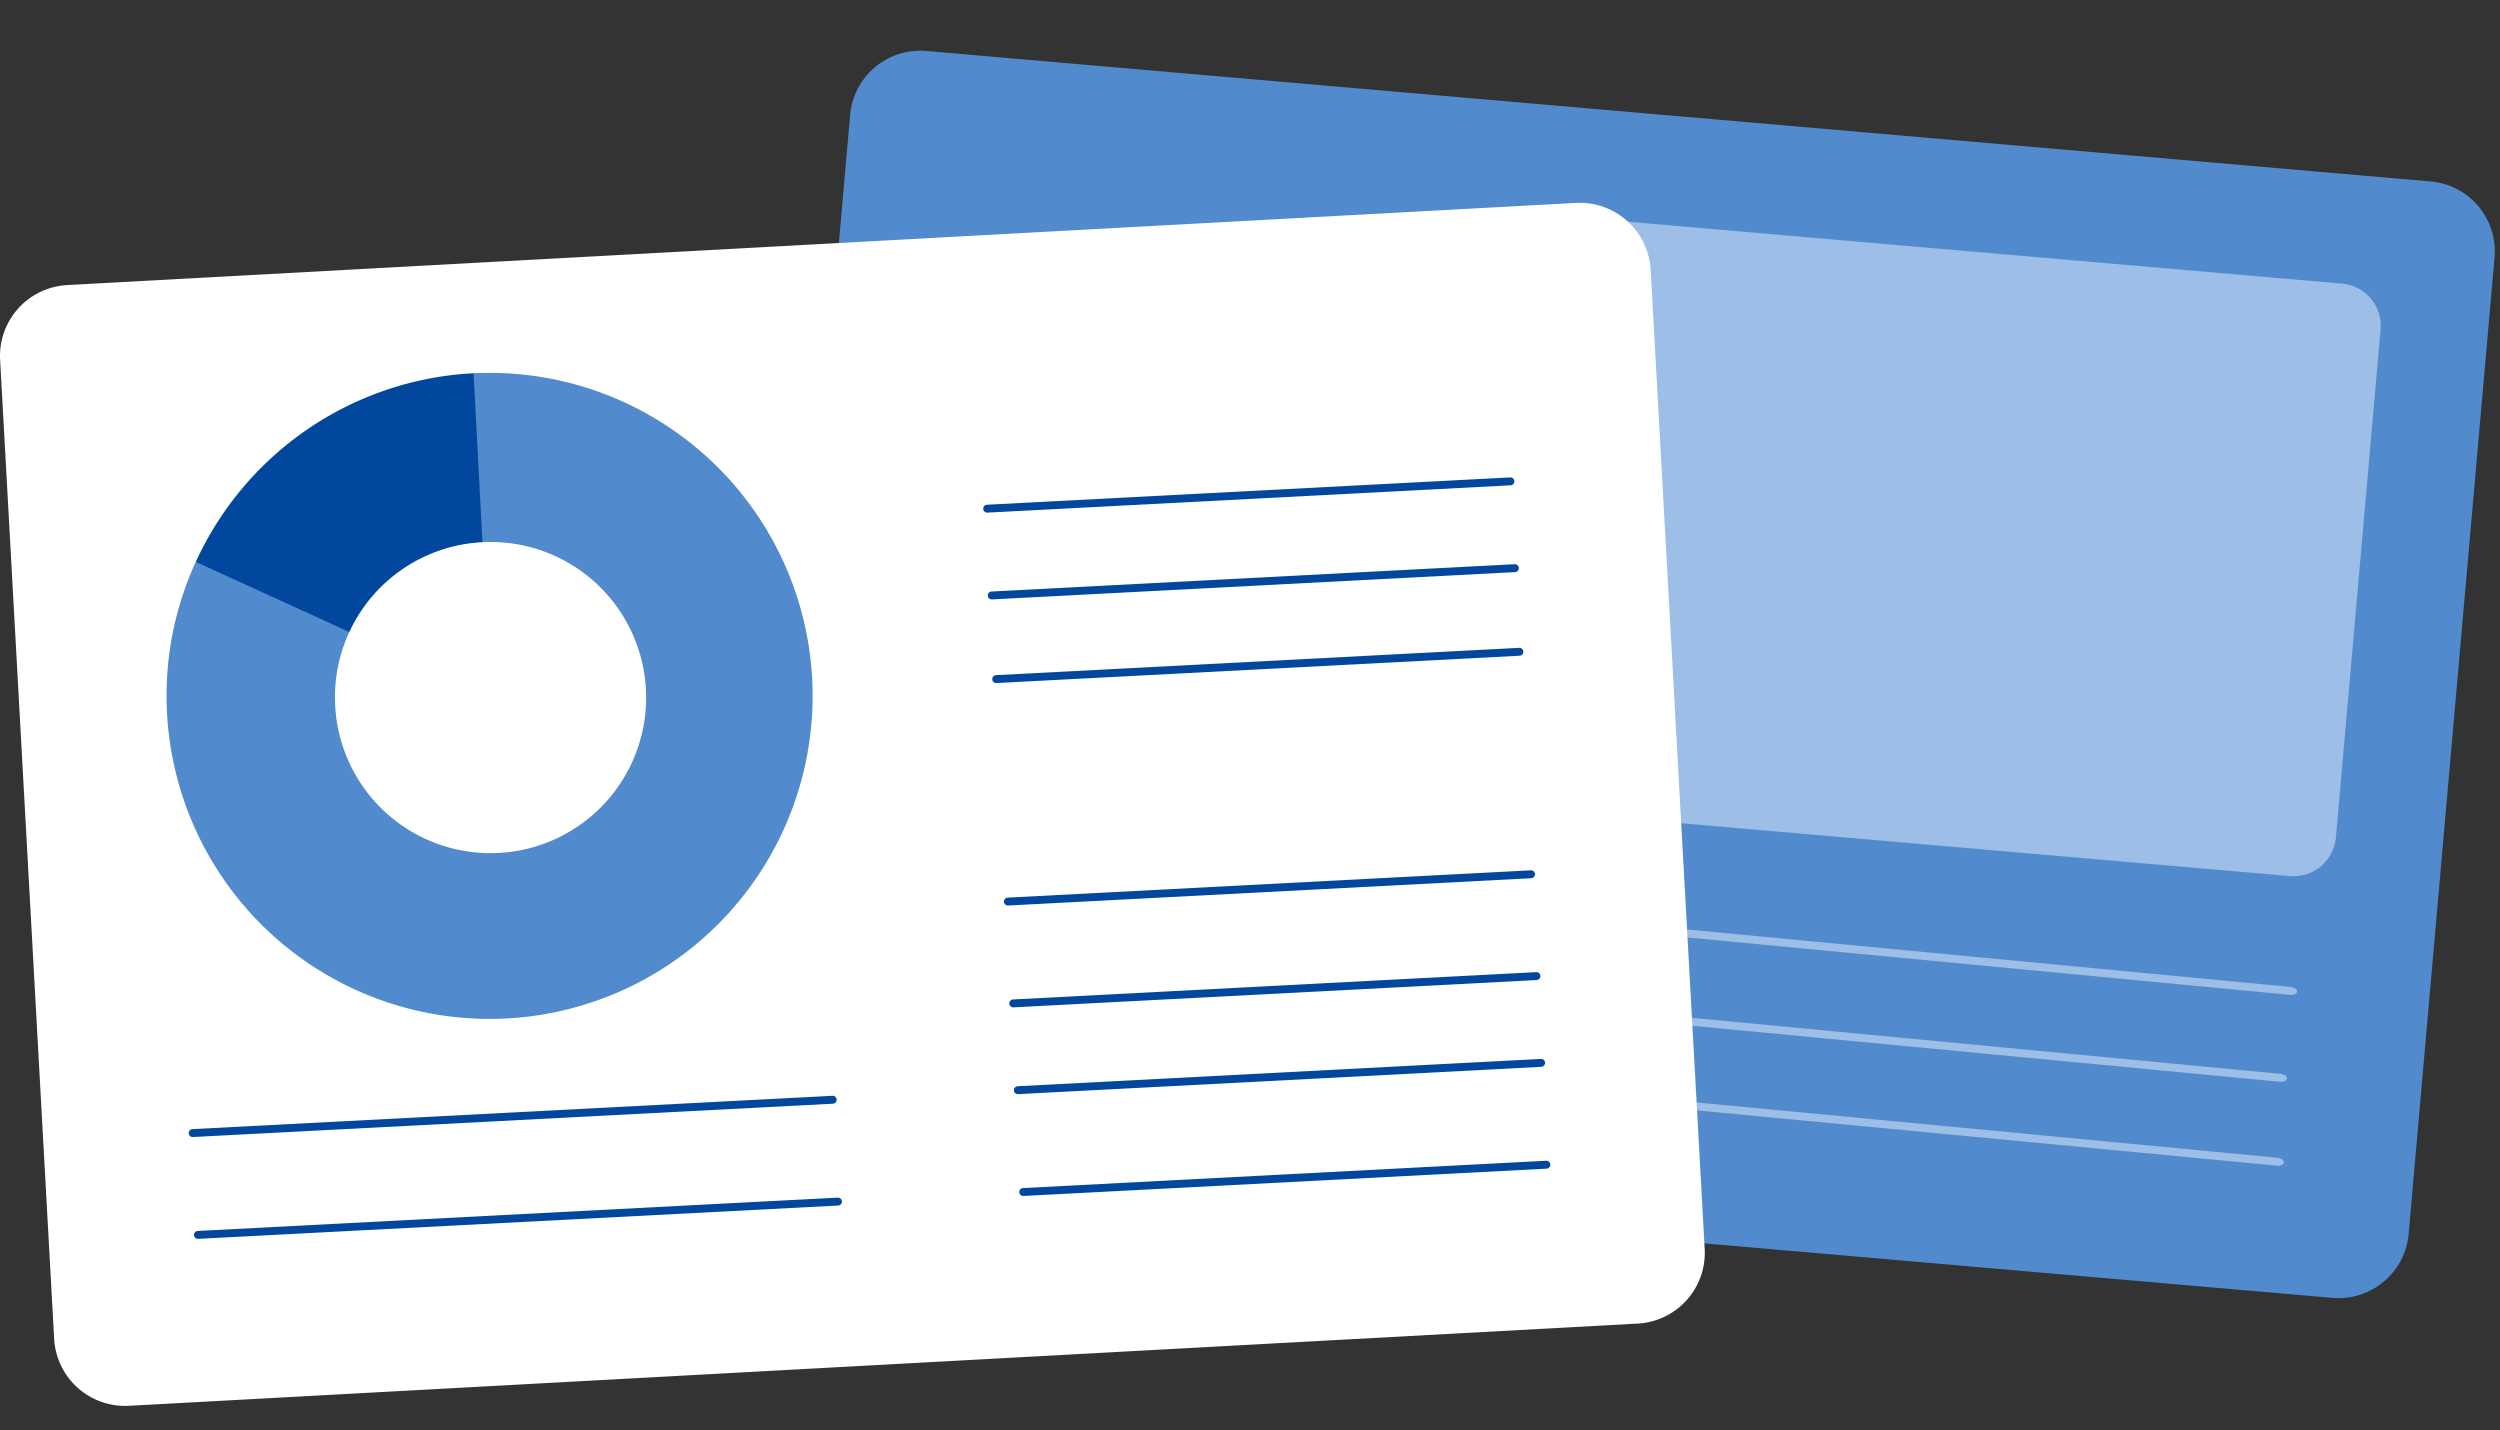
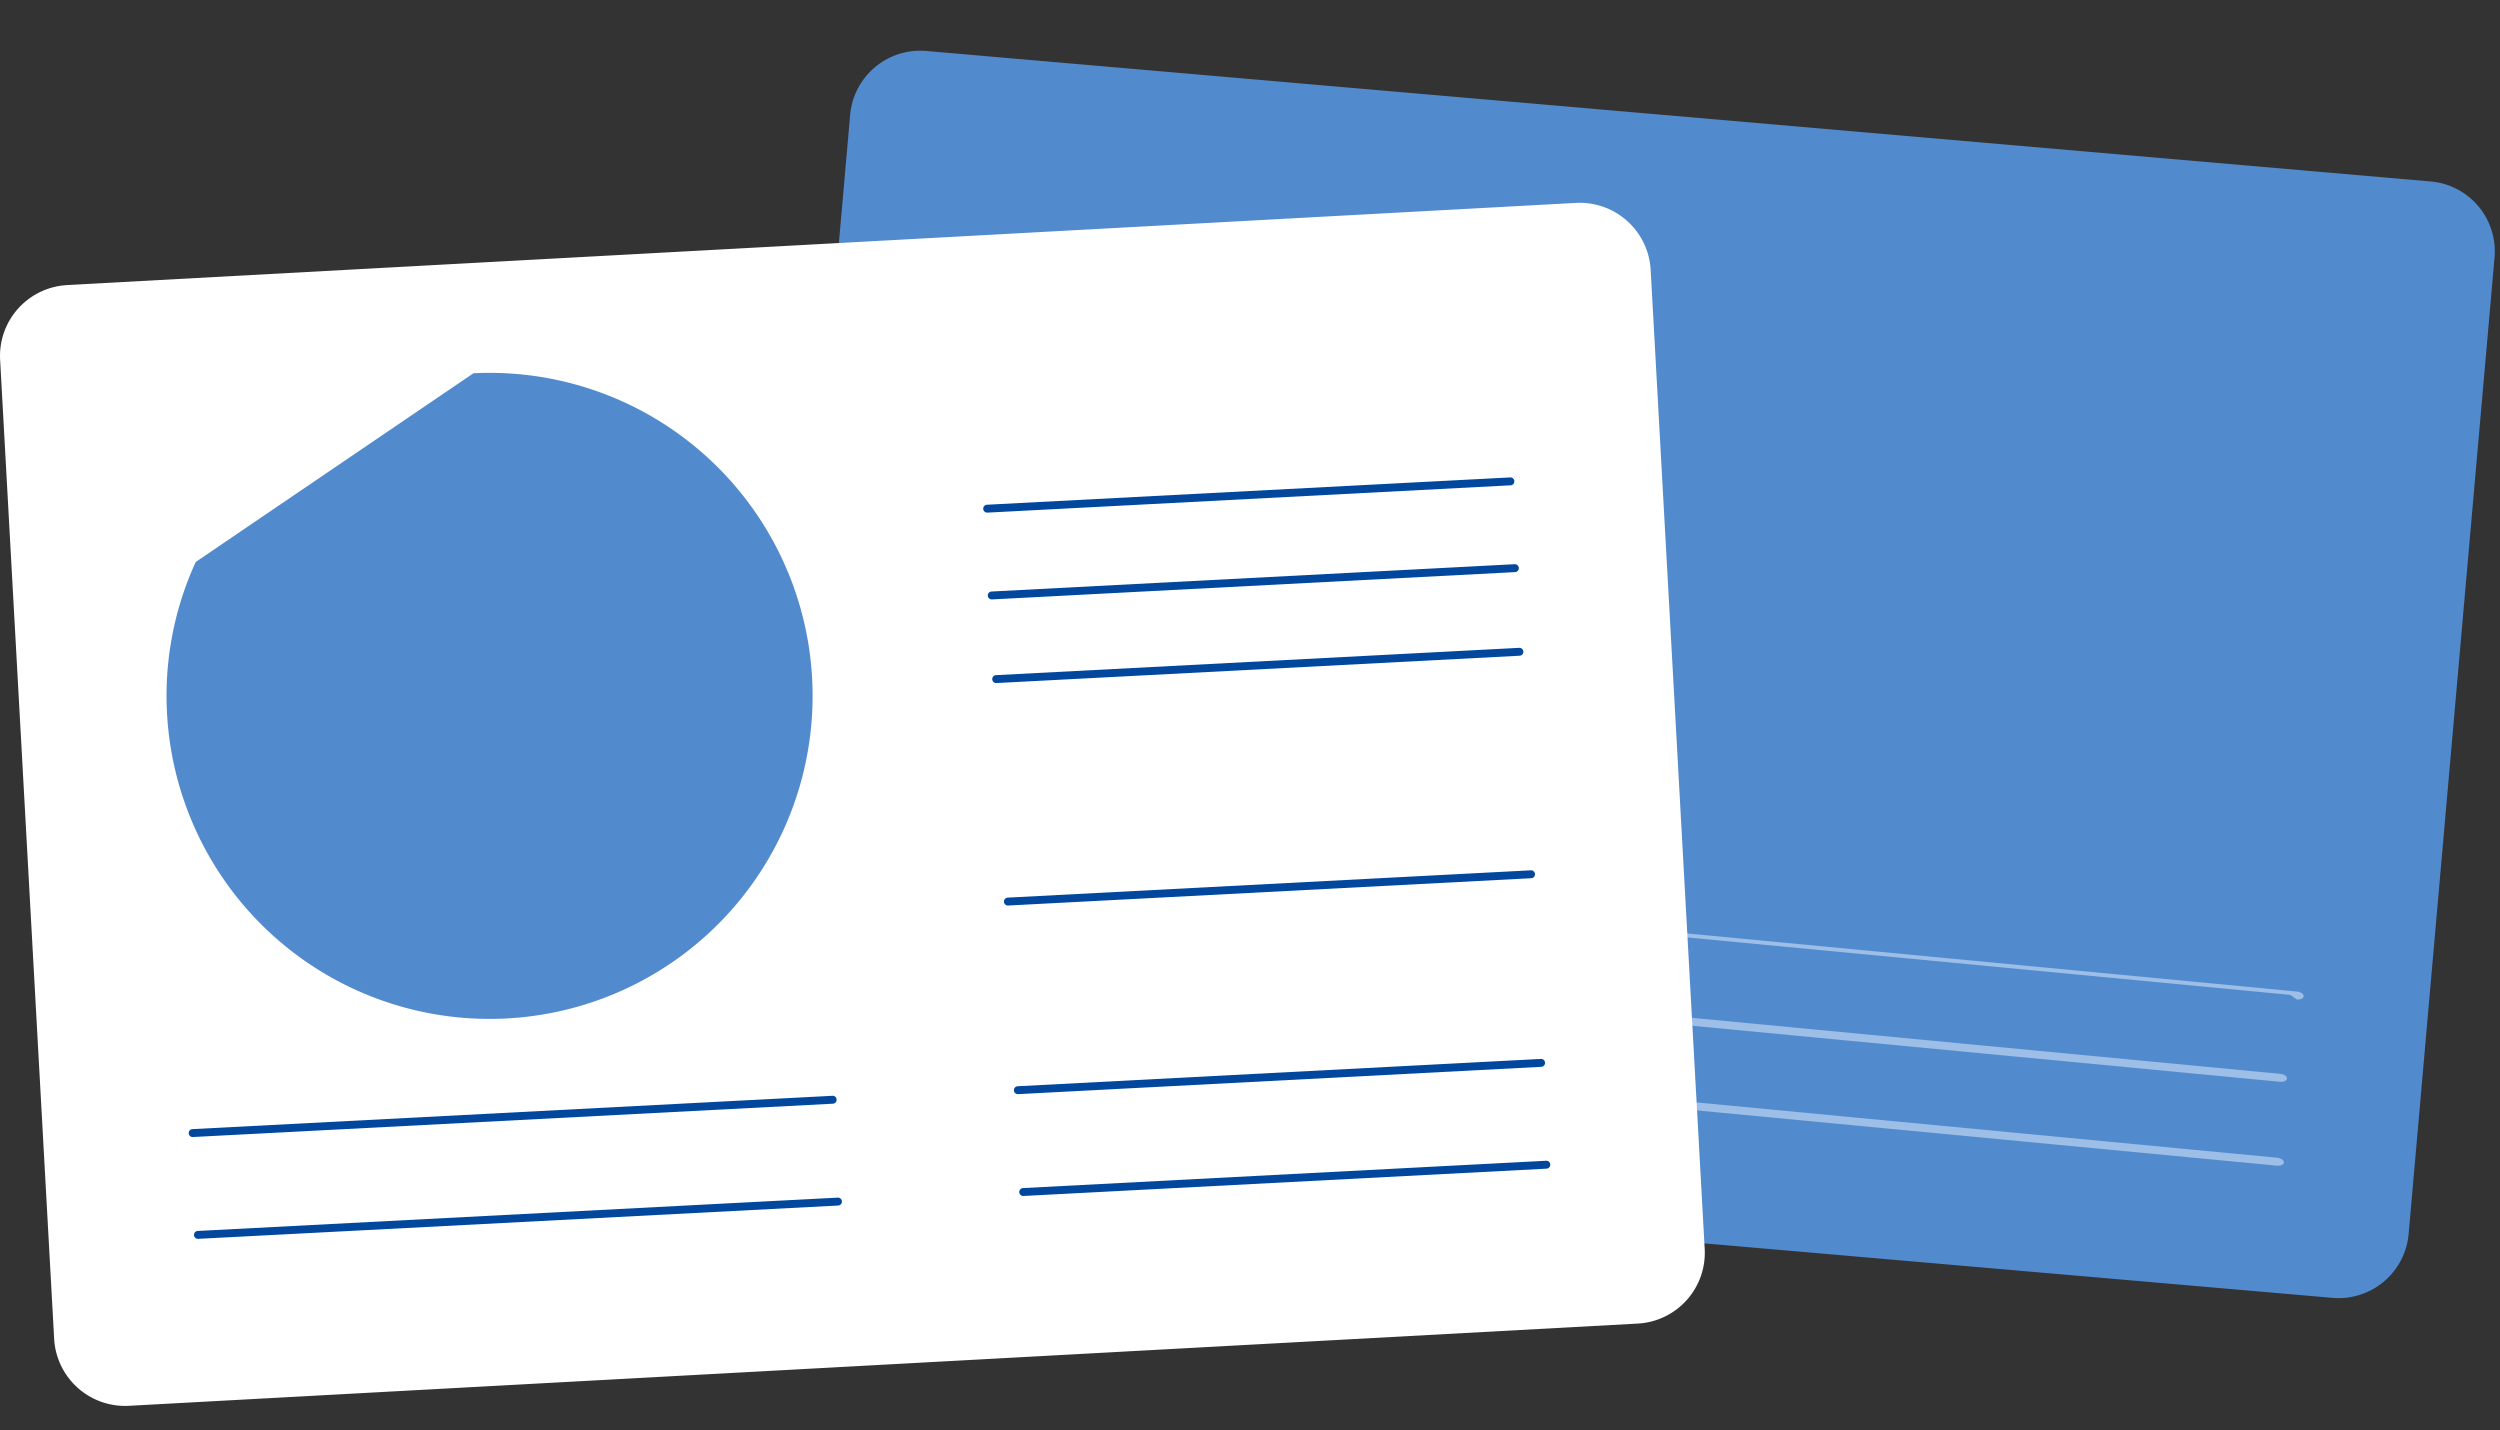
<svg xmlns="http://www.w3.org/2000/svg" width="119" height="68.09" viewBox="0 0 119 68.09">
  <rect x="0" y="0" width="119" height="68.09" fill="#333333" stroke="none" />
  <defs>
    <clipPath id="a">
      <rect width="119" height="68.09" transform="translate(-16173 3652)" fill="#fff" stroke="#707070" stroke-width="1" />
    </clipPath>
    <clipPath id="b">
      <rect width="119" height="66" transform="translate(0 -0.464)" fill="none" />
    </clipPath>
  </defs>
  <g transform="translate(16173 -3652)" clip-path="url(#a)">
    <g transform="translate(-16106 3654.397)">
      <g transform="translate(-67 0.067)" clip-path="url(#b)">
        <path d="M84.918.013l71.587,6.21a3.34,3.34,0,0,1,3.051,3.61l-4.091,46.5a3.349,3.349,0,0,1-3.635,3.03l-71.587-6.21a3.34,3.34,0,0,1-3.051-3.61l4.091-46.5A3.349,3.349,0,0,1,84.918.013" transform="translate(-40.815 -0.05)" fill="#528ace" />
-         <path d="M152.158,16.734l37.492,3.252a2.016,2.016,0,0,1,1.842,2.18l-2.127,24.188a2.023,2.023,0,0,1-2.2,1.83l-37.492-3.252a2.016,2.016,0,0,1-1.842-2.18l2.127-24.188a2.023,2.023,0,0,1,2.2-1.83" transform="translate(-78.176 -8.949)" fill="#9dbee6" />
        <path d="M182.412,99.865l-42.39-4.037c-.178-.017-.319-.116-.315-.219s.151-.175.329-.158l42.39,4.037c.178.017.319.116.315.219s-.151.175-.329.158" transform="translate(-73.881 -50.836)" fill="#9dbee6" />
        <path d="M182.1,108.4l-42.39-4.037c-.178-.017-.319-.116-.315-.219s.151-.175.329-.158l42.39,4.037c.178.017.319.116.315.219s-.151.175-.329.158" transform="translate(-73.715 -55.378)" fill="#9dbee6" />
-         <path d="M183.433,91.024l-42.39-4.037c-.178-.017-.319-.116-.315-.219s.151-.175.329-.158l42.39,4.037c.178.017.319.116.315.219s-.151.175-.329.158" transform="translate(-74.421 -46.132)" fill="#9dbee6" />
+         <path d="M183.433,91.024l-42.39-4.037s.151-.175.329-.158l42.39,4.037c.178.017.319.116.315.219s-.151.175-.329.158" transform="translate(-74.421 -46.132)" fill="#9dbee6" />
        <path d="M32.248,43.833l-.812-15.388A15.376,15.376,0,1,1,16.852,44.664a15.275,15.275,0,0,1,1.366-7.237Z" transform="translate(-8.899 -15.172)" fill="#fff" />
        <g transform="translate(0 7.19)">
          <path d="M3.2,15.052,75,11.143a3.382,3.382,0,0,1,3.571,3.178l2.573,46.62a3.375,3.375,0,0,1-3.2,3.546L6.149,68.4a3.382,3.382,0,0,1-3.571-3.178L.005,18.6a3.376,3.376,0,0,1,3.2-3.546" transform="translate(0 -11.138)" fill="#fff" />
          <path d="M18.218,37.428l13.218-8.981A15.376,15.376,0,1,1,16.851,44.664a15.283,15.283,0,0,1,1.366-7.237" transform="translate(-8.899 -20.334)" fill="#528ace" />
-           <path d="M19.778,37.456A15.406,15.406,0,0,1,33,28.475l.812,15.387Z" transform="translate(-10.459 -20.363)" fill="#00479d" />
-           <path d="M33.846,53.381a7.406,7.406,0,1,0,7.009-7.73,7.388,7.388,0,0,0-7.009,7.73" transform="translate(-17.894 -29.496)" fill="#fff" />
          <path d="M49.725,102.357l-30.464,1.586a.188.188,0,1,1-.02-.376l30.464-1.586a.188.188,0,1,1,.02.376" transform="translate(-10.08 -59.475)" fill="#00479d" />
          <path d="M50.268,112.714,19.8,114.3a.188.188,0,1,1-.02-.376l30.464-1.586a.188.188,0,1,1,.02.376" transform="translate(-10.367 -64.985)" fill="#00479d" />
          <path d="M124.885,48.277l-24.9,1.3a.188.188,0,1,1-.02-.376l24.9-1.3a.188.188,0,1,1,.02.376" transform="translate(-52.768 -30.699)" fill="#00479d" />
          <path d="M125.332,56.785l-24.9,1.3a.188.188,0,1,1-.02-.376l24.905-1.3a.188.188,0,1,1,.02.376" transform="translate(-53.003 -35.226)" fill="#00479d" />
          <path d="M124.423,39.447l-24.9,1.3a.188.188,0,1,1-.02-.376l24.905-1.3a.188.188,0,1,1,.02.376" transform="translate(-52.523 -26)" fill="#00479d" />
          <path d="M127.524,98.606l-24.9,1.3a.188.188,0,1,1-.02-.376l24.905-1.3a.188.188,0,1,1,.02.376" transform="translate(-54.163 -57.479)" fill="#00479d" />
          <path d="M128.066,108.964l-24.9,1.3a.188.188,0,1,1-.02-.376l24.9-1.3a.188.188,0,1,1,.02.376" transform="translate(-54.45 -62.99)" fill="#00479d" />
          <path d="M126.518,79.417l-24.9,1.3a.188.188,0,1,1-.02-.376l24.9-1.3a.188.188,0,1,1,.02.376" transform="translate(-53.631 -47.268)" fill="#00479d" />
-           <path d="M127.061,89.776l-24.9,1.3a.188.188,0,1,1-.02-.376l24.9-1.3a.188.188,0,1,1,.02.376" transform="translate(-53.918 -52.78)" fill="#00479d" />
        </g>
      </g>
    </g>
  </g>
</svg>